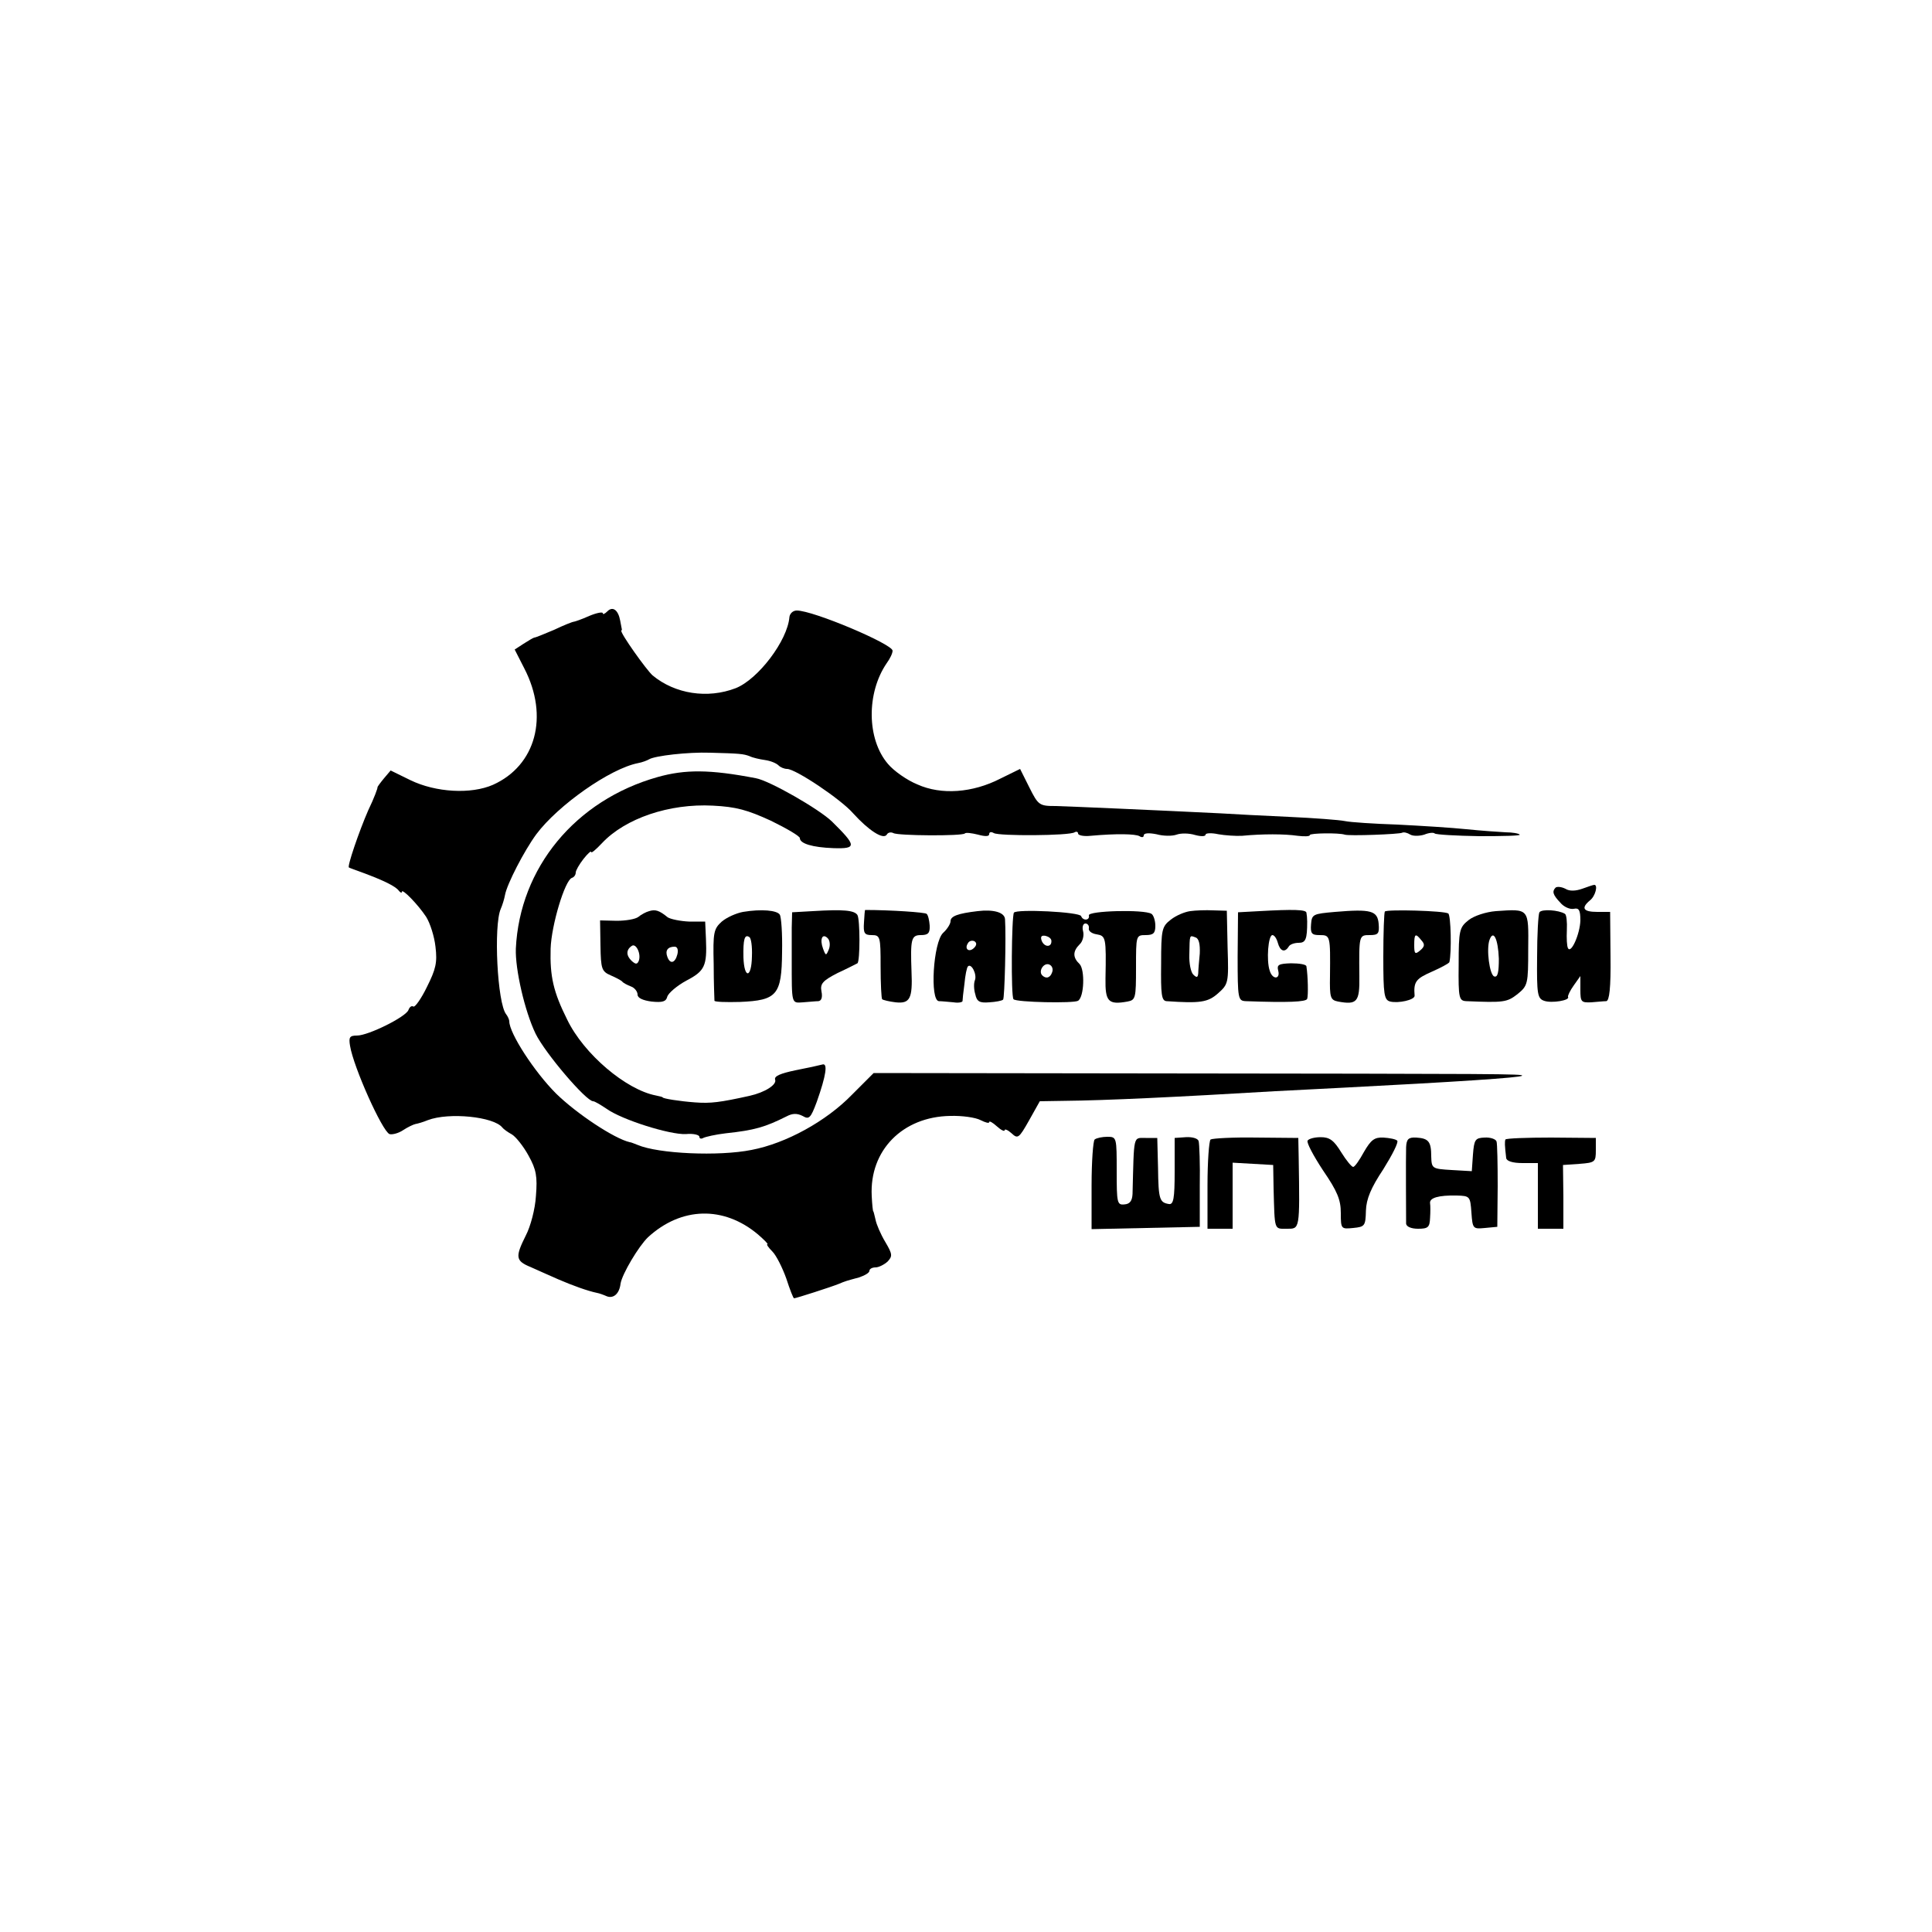
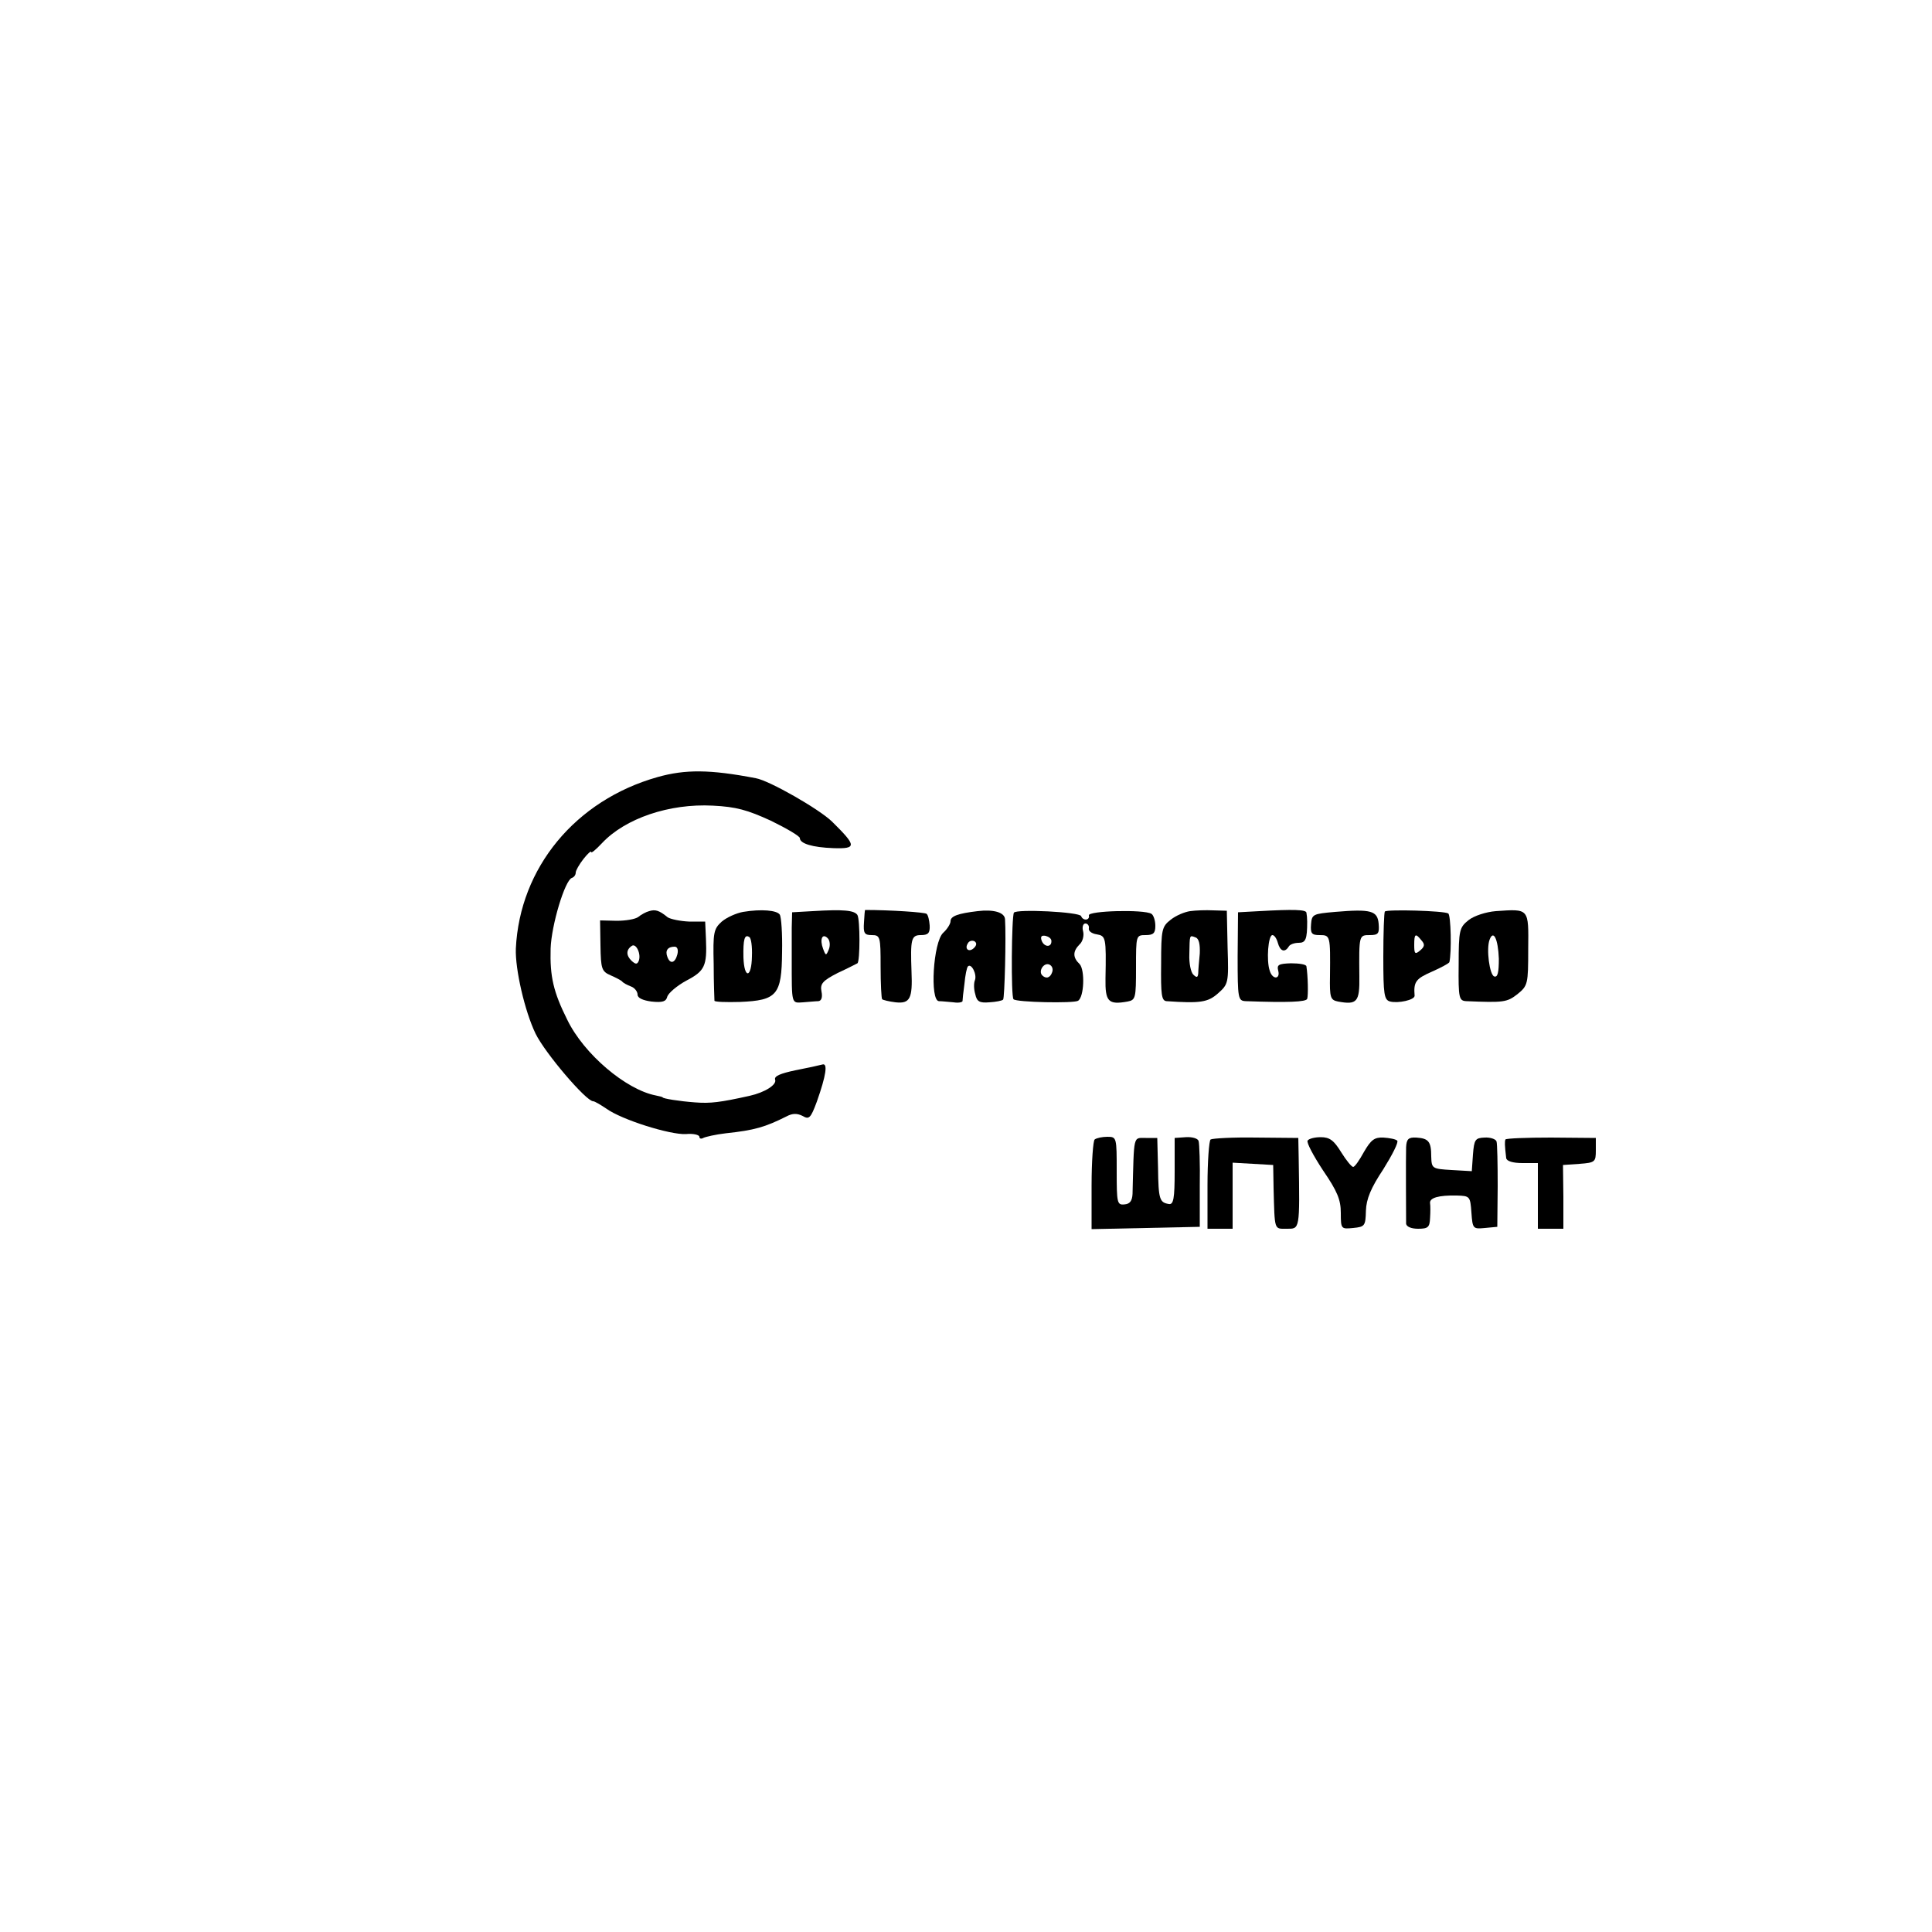
<svg xmlns="http://www.w3.org/2000/svg" width="500pt" height="500pt" viewBox="0 0 500 500" preserveAspectRatio="xMidYMid meet">
  <g transform="translate(0,500) scale(0.1,-0.1)" fill="#000000" stroke="none">
-     <path d="M1572 3418 c-7 -7 -12 -9 -12 -5 0 4 -16 1 -35 -7 -20 -9 -38 -15 -40 -15 -3 0 -26 -9 -51 -21 -26 -11 -48 -20 -51 -20 -2 0 -14 -7 -28 -16 l-23 -15 25 -49 c64 -124 30 -251 -81 -301 -57 -25 -148 -20 -214 12 l-51 25 -17 -20 c-10 -12 -17 -22 -17 -23 1 -2 -9 -29 -24 -60 -24 -55 -55 -146 -50 -148 1 -1 18 -7 37 -14 54 -20 84 -35 92 -46 4 -5 8 -7 8 -3 0 10 42 -33 63 -65 10 -16 21 -50 24 -77 5 -41 1 -58 -22 -104 -15 -31 -31 -53 -35 -51 -5 3 -10 -1 -13 -9 -7 -18 -104 -66 -133 -66 -19 0 -22 -4 -18 -27 9 -55 83 -220 102 -228 7 -2 23 2 35 10 12 8 27 15 32 16 6 1 20 5 32 10 55 21 171 9 193 -19 3 -4 14 -12 25 -18 10 -6 30 -31 43 -55 20 -36 23 -54 19 -104 -2 -34 -14 -79 -26 -102 -28 -56 -27 -66 12 -82 17 -8 50 -22 72 -32 37 -16 76 -30 100 -35 6 -1 17 -5 26 -9 17 -6 32 7 35 33 4 25 47 97 71 120 86 79 196 82 285 7 16 -14 27 -25 24 -25 -3 0 2 -8 13 -19 10 -10 26 -42 36 -70 9 -28 18 -51 20 -51 5 0 95 29 115 37 19 8 20 8 53 17 15 5 27 12 27 17 0 5 7 9 16 9 8 0 22 7 31 15 13 14 13 19 -6 51 -12 20 -23 46 -25 57 -3 12 -5 22 -6 22 -1 0 -3 18 -4 40 -6 118 80 205 203 207 31 1 66 -4 79 -11 12 -6 22 -9 22 -5 0 4 9 -1 20 -11 11 -10 20 -14 20 -10 0 4 8 1 18 -8 16 -15 19 -13 45 33 l28 50 62 1 c109 1 294 10 547 25 41 2 120 6 175 9 290 15 460 26 464 31 5 5 -52 5 -946 6 l-732 1 -56 -56 c-67 -69 -171 -126 -260 -143 -85 -17 -241 -10 -295 13 -8 3 -17 7 -20 7 -40 9 -138 74 -191 126 -56 56 -121 156 -121 187 0 4 -4 13 -8 18 -23 28 -33 230 -14 273 4 9 9 25 11 36 5 28 50 115 81 157 56 75 191 170 263 184 11 2 24 7 29 10 15 9 100 19 158 17 77 -2 86 -3 102 -9 8 -4 26 -8 40 -10 14 -2 29 -8 35 -14 5 -5 15 -9 22 -9 22 0 140 -79 171 -115 40 -44 78 -69 87 -55 3 6 11 7 17 4 11 -7 178 -8 185 -1 2 3 18 1 34 -3 18 -5 29 -5 29 1 0 6 5 7 12 3 13 -8 196 -7 209 2 5 3 9 1 9 -3 0 -5 15 -8 33 -6 67 6 115 5 126 -1 6 -4 11 -3 11 2 0 6 13 7 33 3 18 -5 41 -5 52 -1 11 4 32 4 48 -1 15 -4 27 -4 27 1 0 4 15 5 33 1 17 -3 46 -5 62 -4 52 5 109 5 143 0 17 -2 32 -2 32 2 0 5 75 6 90 1 10 -4 143 1 149 5 4 2 13 0 21 -5 7 -4 23 -4 36 0 12 5 24 6 27 3 3 -3 55 -6 116 -7 60 0 107 1 104 4 -2 3 -19 6 -36 6 -18 1 -63 4 -102 8 -38 4 -119 9 -179 12 -60 2 -121 6 -135 9 -14 3 -80 8 -146 11 -66 3 -145 7 -175 9 -162 8 -390 18 -428 19 -42 0 -45 2 -68 48 l-24 48 -51 -25 c-72 -37 -153 -43 -215 -15 -27 11 -61 35 -76 53 -55 64 -56 184 -3 261 8 11 15 25 15 32 0 17 -205 104 -248 104 -10 0 -18 -8 -19 -17 -5 -61 -81 -161 -139 -184 -73 -28 -157 -15 -215 33 -16 14 -85 111 -81 116 1 1 2 3 1 5 0 1 -2 10 -4 21 -5 27 -19 38 -33 24z" />
    <path d="M1702 2989 c-213 -60 -357 -235 -367 -444 -2 -53 23 -162 51 -220 25 -51 131 -175 149 -175 4 0 19 -9 34 -19 40 -29 165 -68 206 -66 19 2 35 -2 35 -7 0 -5 5 -6 10 -3 6 3 32 9 58 12 75 8 102 16 158 44 15 8 27 8 41 1 17 -10 21 -6 37 37 24 68 29 101 14 96 -7 -2 -39 -9 -70 -15 -38 -8 -55 -15 -52 -24 5 -13 -26 -33 -66 -42 -77 -17 -101 -20 -141 -17 -41 3 -84 10 -84 13 0 1 -8 3 -18 5 -77 15 -186 107 -229 196 -36 72 -45 112 -43 184 2 61 37 177 55 183 6 2 10 8 10 14 0 5 9 21 20 35 11 14 20 22 20 18 0 -4 12 6 28 23 60 64 174 103 287 97 60 -3 89 -11 150 -39 41 -20 75 -40 75 -45 0 -14 32 -24 87 -26 61 -2 60 6 -4 69 -33 32 -162 106 -197 112 -119 23 -183 23 -254 3z" />
-     <path d="M4026 2703 c-10 -10 -7 -19 12 -39 9 -11 25 -18 35 -16 13 3 17 -3 17 -30 -1 -35 -24 -87 -32 -72 -3 5 -4 26 -3 47 1 21 -1 40 -5 42 -16 10 -60 13 -66 4 -3 -5 -6 -58 -6 -116 -1 -96 1 -107 18 -113 19 -7 68 1 62 10 -1 3 5 16 15 30 l17 24 0 -35 c0 -32 2 -34 28 -33 15 1 32 3 39 3 8 1 12 34 11 116 l-1 115 -33 0 c-37 0 -43 10 -19 30 14 11 21 40 11 40 -3 0 -17 -5 -31 -10 -17 -6 -33 -7 -44 0 -10 5 -21 6 -25 3z" />
    <path d="M1680 2642 c-8 -2 -21 -9 -28 -15 -8 -6 -33 -10 -56 -10 l-43 1 1 -65 c1 -60 3 -67 26 -77 14 -6 27 -13 30 -16 3 -4 13 -9 23 -13 9 -3 17 -13 17 -21 0 -9 14 -15 36 -18 29 -3 38 0 41 13 3 9 25 28 49 41 48 25 54 38 51 108 l-2 45 -42 0 c-22 1 -47 6 -55 11 -22 18 -32 21 -48 16z m-27 -129 c-4 -9 -8 -9 -18 0 -15 14 -15 29 0 39 11 8 25 -21 18 -39z m100 17 c-6 -23 -19 -26 -26 -6 -6 16 1 26 19 26 7 0 10 -8 7 -20z" />
    <path d="M1923 2640 c-17 -3 -42 -14 -55 -25 -21 -19 -23 -28 -21 -110 0 -50 2 -92 2 -95 1 -3 30 -4 66 -3 96 4 108 18 109 129 1 47 -2 91 -6 97 -7 11 -47 15 -95 7z m23 -115 c-1 -57 -20 -59 -22 -3 -1 47 3 61 15 53 5 -2 8 -25 7 -50z" />
    <path d="M2103 2642 l-53 -3 -1 -40 c0 -21 0 -59 0 -84 0 -115 -1 -111 29 -109 15 1 33 3 40 3 8 1 11 10 8 25 -4 20 3 28 42 48 26 12 49 24 51 25 7 5 7 113 0 125 -8 12 -35 15 -116 10z m42 -99 c-7 -17 -8 -17 -15 2 -9 24 -2 41 12 27 6 -6 7 -19 3 -29z" />
    <path d="M2239 2645 c-1 0 -2 -15 -3 -32 -2 -28 1 -33 20 -33 22 0 23 -4 23 -81 0 -45 2 -83 4 -85 2 -2 18 -6 35 -8 37 -4 44 10 41 79 -3 84 -1 95 24 95 19 0 24 5 23 25 -1 13 -4 27 -8 30 -4 4 -94 10 -159 10z" />
-     <path d="M2530 2642 c-51 -6 -70 -13 -70 -26 0 -7 -9 -21 -19 -30 -26 -24 -35 -176 -11 -177 8 0 25 -2 38 -3 12 -2 22 0 23 3 0 3 2 24 5 45 2 22 6 42 9 45 9 9 24 -21 18 -36 -3 -7 -3 -23 1 -36 4 -19 11 -23 36 -21 17 1 33 4 36 7 4 3 8 164 5 208 -1 18 -30 26 -71 21z m-9 -95 c-13 -13 -26 -3 -16 12 3 6 11 8 17 5 6 -4 6 -10 -1 -17z" />
+     <path d="M2530 2642 c-51 -6 -70 -13 -70 -26 0 -7 -9 -21 -19 -30 -26 -24 -35 -176 -11 -177 8 0 25 -2 38 -3 12 -2 22 0 23 3 0 3 2 24 5 45 2 22 6 42 9 45 9 9 24 -21 18 -36 -3 -7 -3 -23 1 -36 4 -19 11 -23 36 -21 17 1 33 4 36 7 4 3 8 164 5 208 -1 18 -30 26 -71 21z m-9 -95 c-13 -13 -26 -3 -16 12 3 6 11 8 17 5 6 -4 6 -10 -1 -17" />
    <path d="M2624 2638 c-6 -10 -8 -218 -1 -224 7 -8 156 -11 167 -4 16 10 18 80 4 95 -18 17 -18 33 0 51 8 7 12 23 9 34 -3 11 0 20 6 20 6 0 10 -6 9 -12 -2 -7 7 -14 20 -16 24 -4 25 -8 23 -114 -1 -60 7 -69 57 -60 21 4 22 9 22 88 0 83 0 84 25 84 20 0 25 5 25 24 0 14 -5 28 -10 31 -19 12 -165 8 -162 -4 3 -13 -15 -15 -20 -2 -3 11 -168 19 -174 9z m97 -73 c1 -17 -18 -17 -25 0 -4 11 -1 15 10 13 8 -2 15 -7 15 -13z m2 -81 c-5 -15 -16 -18 -26 -8 -10 11 4 33 18 28 8 -3 11 -12 8 -20z" />
    <path d="M3080 2642 c-14 -2 -36 -11 -50 -22 -23 -18 -25 -25 -25 -114 -1 -80 1 -96 14 -97 87 -6 107 -3 133 20 27 24 28 27 25 119 l-2 95 -35 1 c-19 1 -46 0 -60 -2z m25 -110 c-2 -20 -4 -44 -4 -51 -1 -11 -4 -12 -13 -3 -6 6 -11 29 -10 52 1 52 0 50 16 44 9 -3 12 -18 11 -42z" />
    <path d="M3259 2642 l-55 -3 -1 -114 c0 -110 1 -115 21 -116 110 -4 156 -2 159 6 3 9 2 59 -2 84 0 5 -18 8 -40 8 -32 -1 -37 -4 -33 -19 6 -23 -15 -24 -22 0 -9 26 -4 92 7 92 5 0 11 -9 14 -20 6 -22 18 -26 28 -10 3 6 15 10 26 10 18 0 22 9 22 55 0 8 -1 18 -2 23 -1 8 -33 9 -122 4z" />
    <path d="M3455 2640 c-57 -5 -60 -6 -62 -32 -2 -24 2 -28 22 -28 28 0 28 -1 27 -106 -1 -56 1 -62 21 -66 49 -9 56 -1 55 65 -1 107 -1 107 27 107 22 0 25 4 23 29 -3 34 -19 39 -113 31z" />
    <path d="M3584 2641 c-2 -2 -4 -55 -4 -117 0 -98 2 -112 18 -116 21 -5 63 4 63 15 -3 36 3 44 44 62 25 11 45 22 46 25 6 25 4 122 -3 126 -11 7 -158 11 -164 5z m95 -75 c9 -10 8 -16 -4 -26 -13 -11 -15 -8 -15 14 0 30 3 32 19 12z" />
    <path d="M3871 2642 c-25 -2 -56 -12 -70 -23 -24 -19 -26 -26 -26 -115 -1 -88 1 -94 20 -95 96 -4 105 -3 132 18 27 22 28 26 28 117 1 106 3 104 -84 98z m8 -123 c0 -36 -3 -49 -12 -46 -12 4 -21 71 -12 95 10 27 22 2 24 -49z" />
    <path d="M2833 2051 c-4 -3 -8 -57 -8 -119 l0 -113 140 3 140 3 0 105 c1 58 -1 110 -3 117 -2 7 -17 11 -33 10 l-29 -2 0 -87 c0 -70 -3 -86 -15 -84 -24 4 -27 12 -28 93 l-2 78 -30 0 c-33 0 -30 10 -34 -145 -1 -18 -7 -26 -21 -27 -19 -2 -20 4 -20 86 0 87 0 89 -24 89 -13 0 -28 -3 -33 -7z" />
    <path d="M3133 2051 c-4 -3 -8 -57 -8 -118 l0 -113 32 0 33 0 0 86 0 85 53 -3 52 -3 1 -60 c3 -111 1 -105 34 -105 34 0 34 -5 31 183 l-1 52 -109 1 c-60 1 -113 -2 -118 -5z" />
    <path d="M3384 2048 c-3 -5 15 -39 40 -77 37 -54 46 -76 46 -110 0 -42 1 -42 32 -39 30 3 32 5 33 45 1 30 13 59 45 107 23 37 40 70 36 74 -4 4 -20 7 -36 8 -23 1 -32 -6 -50 -37 -12 -22 -24 -39 -28 -39 -4 0 -18 17 -31 38 -19 31 -30 39 -53 39 -16 0 -31 -4 -34 -9z" />
    <path d="M3639 2031 c-1 -28 0 -178 0 -198 1 -8 14 -13 31 -13 26 0 30 4 31 28 1 15 1 32 0 38 -2 14 22 21 69 20 34 -1 35 -2 38 -44 3 -42 4 -43 35 -40 l32 3 1 105 c0 58 -1 110 -3 116 -2 6 -16 11 -31 10 -24 -1 -27 -5 -30 -44 l-3 -43 -52 3 c-51 3 -52 4 -53 35 0 39 -7 47 -39 49 -20 1 -25 -4 -26 -25z" />
    <path d="M3896 2051 c-2 -6 -2 -14 2 -48 1 -8 17 -13 42 -13 l40 0 0 -85 0 -85 33 0 33 0 0 83 -1 82 43 3 c40 3 42 5 42 35 l0 32 -116 1 c-63 0 -116 -2 -118 -5z" />
  </g>
</svg>